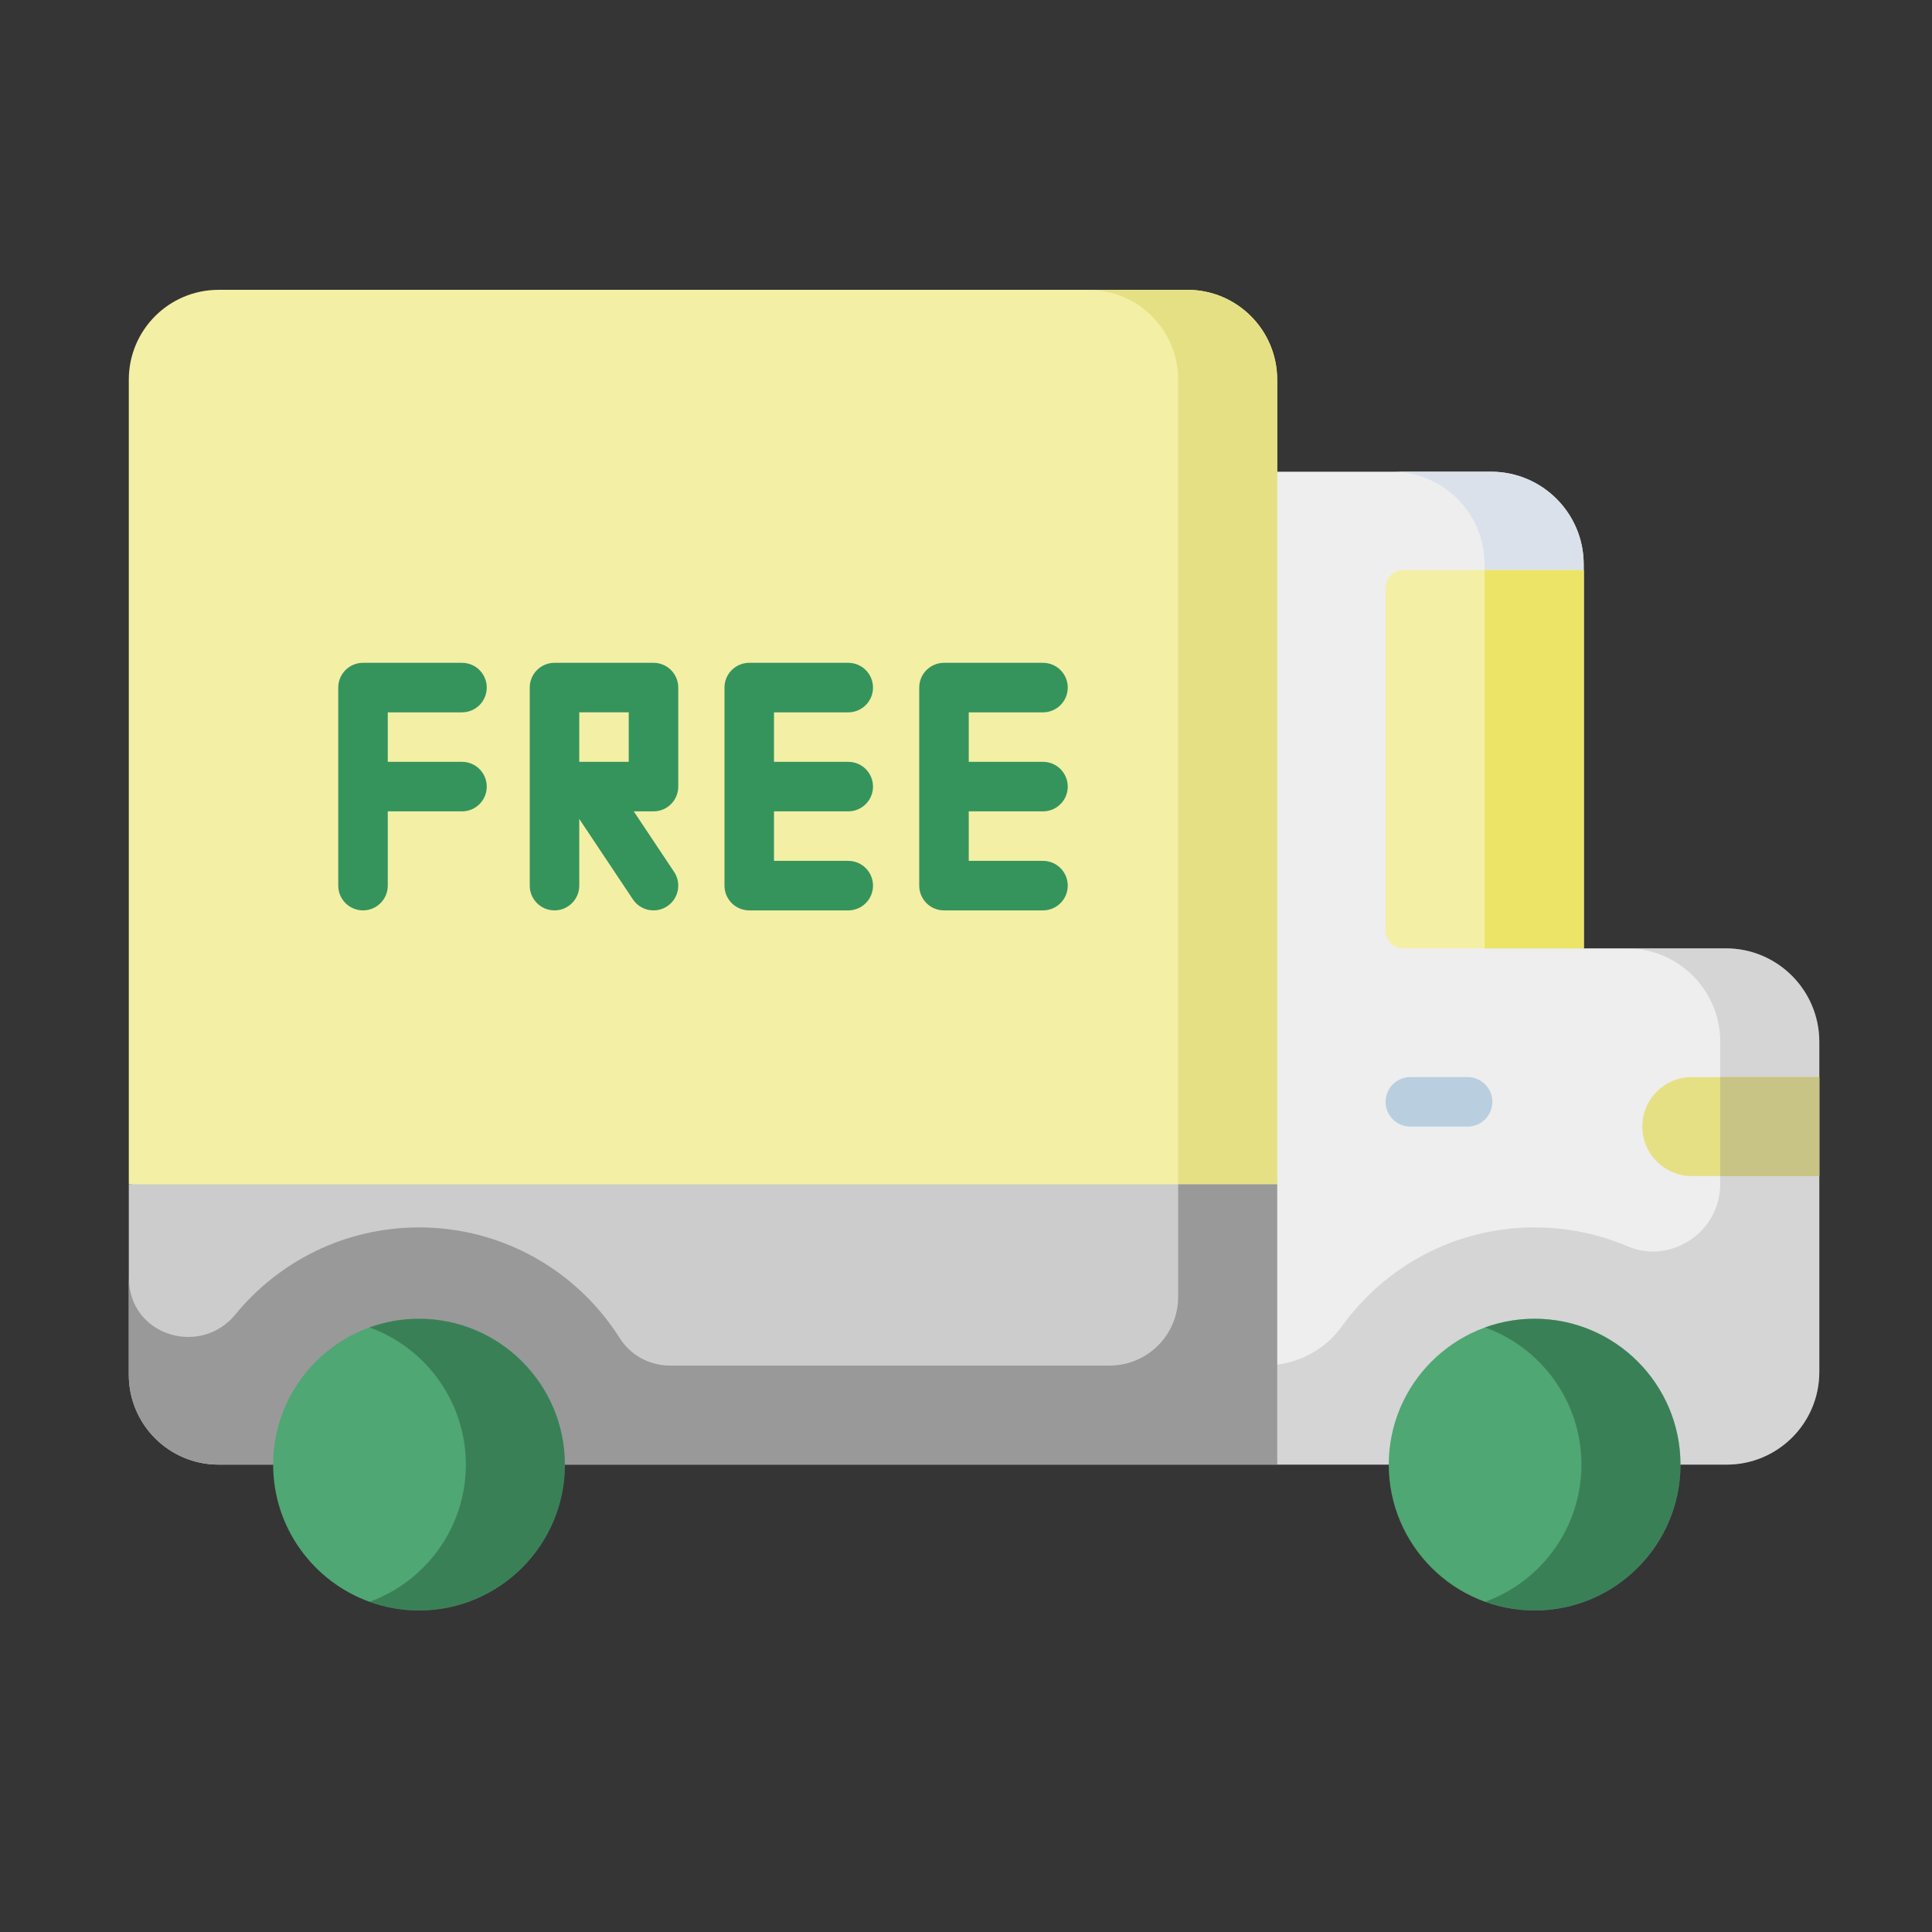
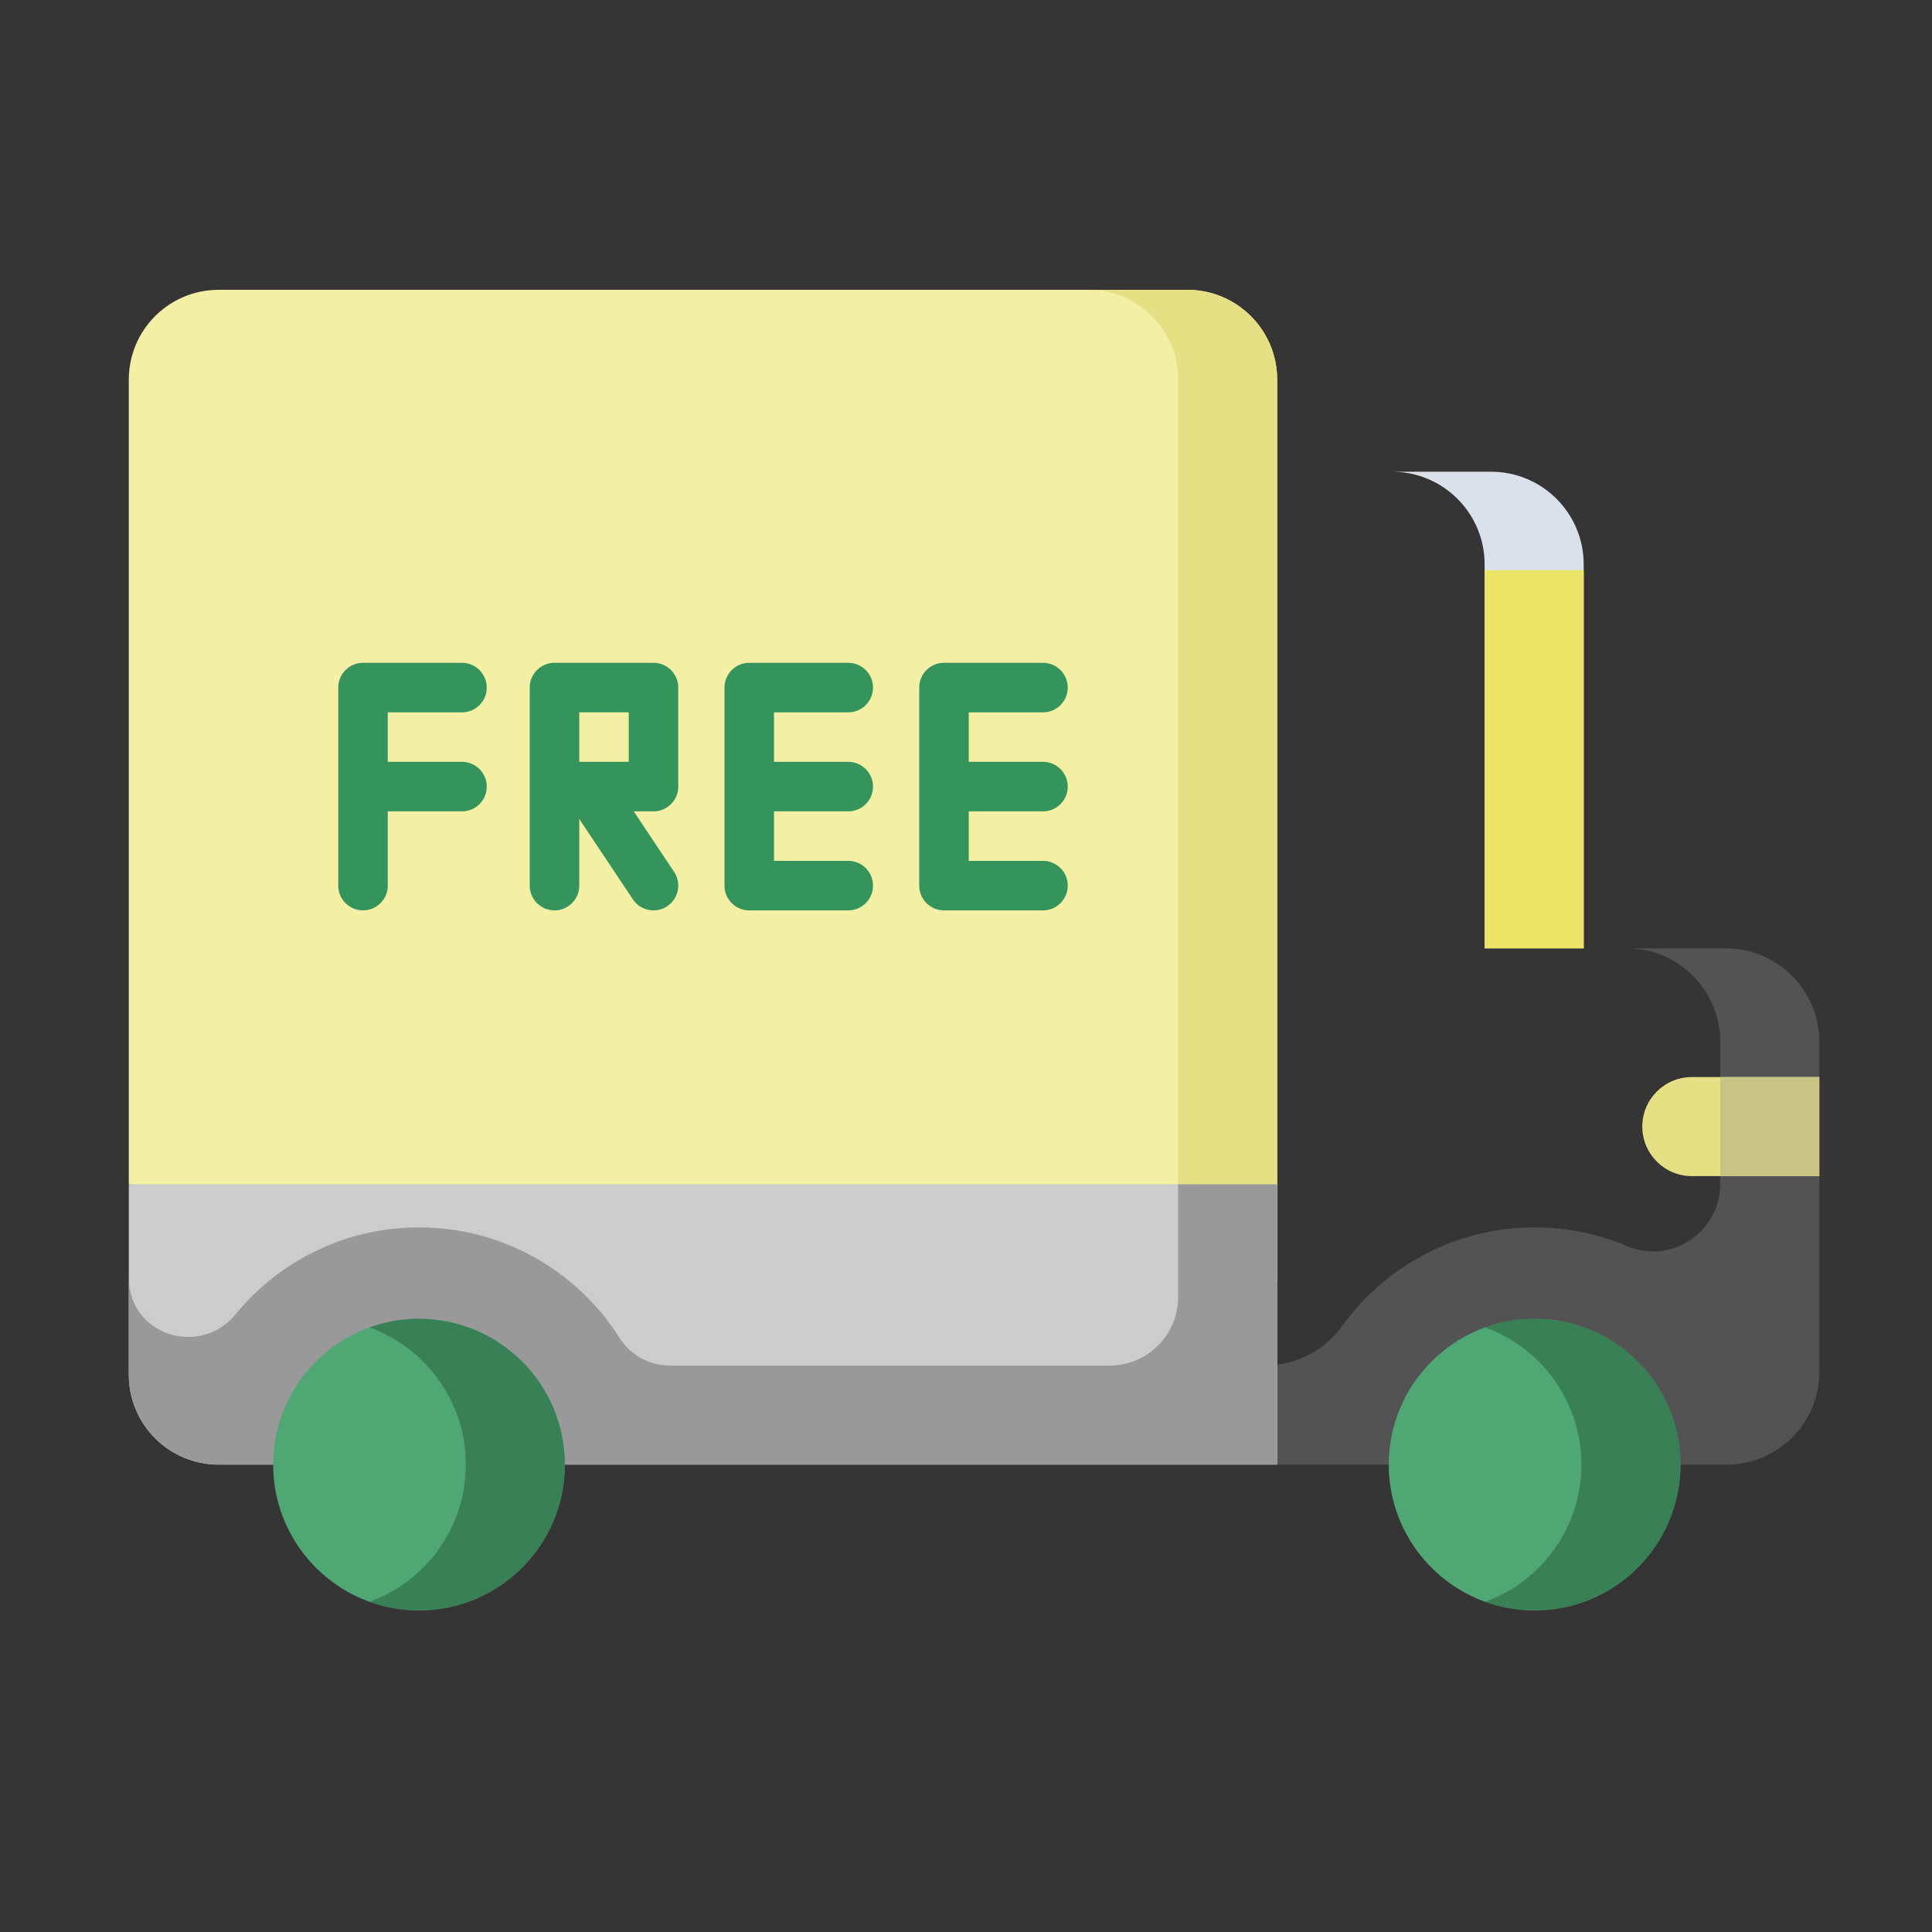
<svg xmlns="http://www.w3.org/2000/svg" width="120px" height="120px" viewBox="0 0 120 120">
  <rect x="0" y="0" width="120" height="120" fill="#333333" stroke="none" />
  <title>p01-s08-icon3</title>
  <desc>Created with Sketch.</desc>
  <g id="icon" stroke="none" stroke-width="1" fill="none" fill-rule="evenodd">
    <g id="画板" transform="translate(-474, -84)">
      <g id="p01-s08-icon3" transform="translate(474, 84)">
        <rect id="矩形" fill-opacity="0.014" fill="#FFFFFF" x="0" y="0" width="120" height="120" />
        <g transform="translate(8, 18)" fill-rule="nonzero">
          <g id="编组">
-             <path d="M105,46.712 L105,67.215 C105,70.392 102.424,72.97 99.246,72.97 L71.328,72.97 L71.021,66.797 L68.252,11.299 L84.611,11.299 C87.79,11.299 90.366,13.877 90.366,17.053 L90.366,40.904 L99.194,40.904 C102.4,40.904 105,43.504 105,46.712 Z" id="路径" fill="#EEEEEE" />
            <path d="M105,46.712 L105,67.215 C105,70.392 102.424,72.97 99.246,72.97 L71.328,72.97 L71.021,66.797 C72.739,66.656 74.333,65.79 75.348,64.379 C78.022,60.659 82.388,58.237 87.318,58.237 C89.361,58.237 91.307,58.653 93.075,59.404 C95.815,60.569 98.848,58.502 98.848,55.526 L98.848,46.712 C98.848,43.504 96.247,40.904 93.042,40.904 L99.194,40.904 C102.4,40.904 105,43.504 105,46.712 L105,46.712 Z" id="路径" fill="#999999" opacity="0.3" />
            <path d="M78.459,11.299 L84.611,11.299 C87.79,11.299 90.366,13.877 90.366,17.053 L90.366,40.904 L84.213,40.904 L84.213,17.053 C84.213,13.877 81.638,11.299 78.459,11.299 Z" id="路径" fill="#DAE1EA" />
            <path d="M71.328,5.581 L71.328,61.713 L65.176,61.182 L0,55.561 L0,5.581 C0,2.499 2.498,0.001 5.58,0.001 L65.748,0.001 C68.83,0.001 71.328,2.499 71.328,5.581 L71.328,5.581 Z" id="路径" fill="#F3EFA5" />
            <path d="M71.328,5.581 L71.328,61.713 L65.176,61.182 L65.176,5.581 C65.176,2.499 62.678,0.001 59.596,0.001 L65.748,0.001 C68.83,0.001 71.328,2.499 71.328,5.581 Z" id="路径" fill="#E6E085" />
            <path d="M71.328,55.561 L71.328,72.97 L5.58,72.97 C2.498,72.97 -2.13162821e-14,70.472 -2.13162821e-14,67.39 L-2.13162821e-14,55.561 L71.328,55.561 Z" id="路径" fill="#CCCCCC" />
            <path d="M71.328,55.561 L71.328,72.97 L5.58,72.97 C2.498,72.97 -2.13162821e-14,70.472 -2.13162821e-14,67.39 L-2.13162821e-14,61.237 C-2.13162821e-14,61.413 0.008,61.587 0.024,61.758 C0.329,65.053 4.524,66.204 6.62,63.644 C9.322,60.344 13.428,58.237 18.026,58.237 C23.277,58.237 27.885,60.982 30.495,65.117 C31.168,66.183 32.353,66.818 33.613,66.818 L60.918,66.818 C63.269,66.818 65.176,64.911 65.176,62.559 L65.176,55.561 L71.328,55.561 Z" id="路径" fill="#999999" />
-             <path d="M90.366,17.412 L90.366,40.904 L79.16,40.904 C78.553,40.904 78.061,40.412 78.061,39.805 L78.061,18.511 C78.061,17.904 78.553,17.412 79.16,17.412 L90.366,17.412 Z" id="路径" fill="#F3EFA5" />
            <path d="M105,48.898 L105,55.05 L97.082,55.05 C95.384,55.05 94.006,53.674 94.006,51.974 C94.006,51.125 94.35,50.356 94.908,49.798 C95.464,49.242 96.233,48.898 97.082,48.898 L105,48.898 Z" id="路径" fill="#E6E085" />
-             <path d="M83.155,48.898 L79.599,48.898 C78.749,48.898 78.061,49.587 78.061,50.436 C78.061,51.286 78.749,51.974 79.599,51.974 L83.155,51.974 C84.005,51.974 84.693,51.286 84.693,50.436 C84.693,49.587 84.005,48.898 83.155,48.898 Z" id="路径" fill="#B9CFDF" />
            <polygon id="路径" fill="#ECE466" points="84.213 17.412 90.366 17.412 90.366 40.904 84.213 40.904" />
            <polygon id="路径" fill="#C8C485" points="98.848 48.898 105 48.898 105 55.05 98.848 55.05" />
            <g transform="translate(8.818, 63.779)" id="路径">
              <path d="M78.5,0.131 C73.504,0.131 69.44,4.195 69.44,9.191 C69.44,14.186 73.504,18.251 78.5,18.251 C83.496,18.251 87.56,14.186 87.56,9.191 C87.56,4.195 83.496,0.131 78.5,0.131 Z" fill="#4FA773" />
              <path d="M18.268,9.191 C18.268,14.186 14.204,18.251 9.208,18.251 C8.129,18.251 7.094,18.06 6.132,17.712 C2.646,16.452 0.148,13.108 0.148,9.191 C0.148,5.274 2.646,1.929 6.132,0.67 C7.094,0.321 8.129,0.13 9.208,0.13 C14.204,0.13 18.268,4.195 18.268,9.191 Z" fill="#4FA773" />
              <g transform="translate(5.947, 0)" fill="#255A3C" opacity="0.5">
                <path d="M12.321,9.191 C12.321,14.186 8.256,18.251 3.261,18.251 C2.182,18.251 1.146,18.06 0.185,17.712 C3.671,16.452 6.169,13.108 6.169,9.191 C6.169,5.274 3.671,1.929 0.185,0.67 C1.146,0.321 2.182,0.13 3.261,0.13 C8.256,0.13 12.321,4.195 12.321,9.191 Z" />
                <path d="M81.612,9.191 C81.612,14.186 77.548,18.251 72.552,18.251 C71.473,18.251 70.438,18.06 69.476,17.712 C72.962,16.452 75.46,13.108 75.46,9.191 C75.46,5.274 72.962,1.929 69.476,0.67 C70.438,0.321 71.473,0.13 72.552,0.13 C77.548,0.13 81.612,4.195 81.612,9.191 Z" />
              </g>
            </g>
          </g>
          <g id="编组" transform="translate(12.92, 22.969)" fill="#35945C">
            <path d="M31.766,3.276 C32.615,3.276 33.304,2.587 33.304,1.738 C33.304,0.888 32.615,0.2 31.766,0.2 L25.617,0.2 C24.768,0.2 24.079,0.888 24.079,1.738 L24.079,14.039 C24.079,14.888 24.768,15.577 25.617,15.577 L31.766,15.577 C32.615,15.577 33.304,14.888 33.304,14.039 C33.304,13.189 32.615,12.501 31.766,12.501 L27.155,12.501 L27.155,9.426 L31.766,9.426 C32.615,9.426 33.304,8.738 33.304,7.888 C33.304,7.039 32.615,6.35 31.766,6.35 L27.155,6.35 L27.155,3.276 L31.766,3.276 Z" id="路径" />
            <path d="M43.862,3.276 C44.711,3.276 45.4,2.587 45.4,1.738 C45.4,0.888 44.711,0.2 43.862,0.2 L37.713,0.2 C36.864,0.2 36.175,0.888 36.175,1.738 L36.175,14.039 C36.175,14.888 36.864,15.577 37.713,15.577 L43.862,15.577 C44.711,15.577 45.4,14.888 45.4,14.039 C45.4,13.189 44.711,12.501 43.862,12.501 L39.251,12.501 L39.251,9.426 L43.862,9.426 C44.711,9.426 45.4,8.738 45.4,7.888 C45.4,7.039 44.711,6.35 43.862,6.35 L39.251,6.35 L39.251,3.276 L43.862,3.276 Z" id="路径" />
            <path d="M7.775,3.276 C8.625,3.276 9.313,2.587 9.313,1.738 C9.313,0.888 8.625,0.2 7.775,0.2 L1.627,0.2 C0.777,0.2 0.089,0.888 0.089,1.738 L0.089,14.039 C0.089,14.888 0.777,15.577 1.627,15.577 C2.476,15.577 3.165,14.888 3.165,14.039 L3.165,9.426 L7.775,9.426 C8.625,9.426 9.313,8.738 9.313,7.888 C9.313,7.039 8.625,6.35 7.775,6.35 L3.165,6.35 L3.165,3.276 L7.775,3.276 Z" id="路径" />
          </g>
          <path d="M33.869,36.154 L31.363,32.395 L32.59,32.395 C33.439,32.395 34.128,31.707 34.128,30.857 L34.128,24.706 C34.128,23.857 33.439,23.168 32.59,23.168 L26.441,23.168 C25.592,23.168 24.903,23.857 24.903,24.706 L24.903,37.008 C24.903,37.857 25.592,38.546 26.441,38.546 C27.291,38.546 27.979,37.857 27.979,37.008 L27.979,32.866 L31.31,37.861 C31.606,38.306 32.094,38.546 32.591,38.546 C32.884,38.546 33.181,38.462 33.443,38.287 C34.15,37.816 34.341,36.861 33.869,36.154 Z M31.052,29.319 L27.979,29.319 L27.979,26.244 L31.052,26.244 L31.052,29.319 Z" id="形状" fill="#35945C" />
        </g>
      </g>
    </g>
  </g>
</svg>